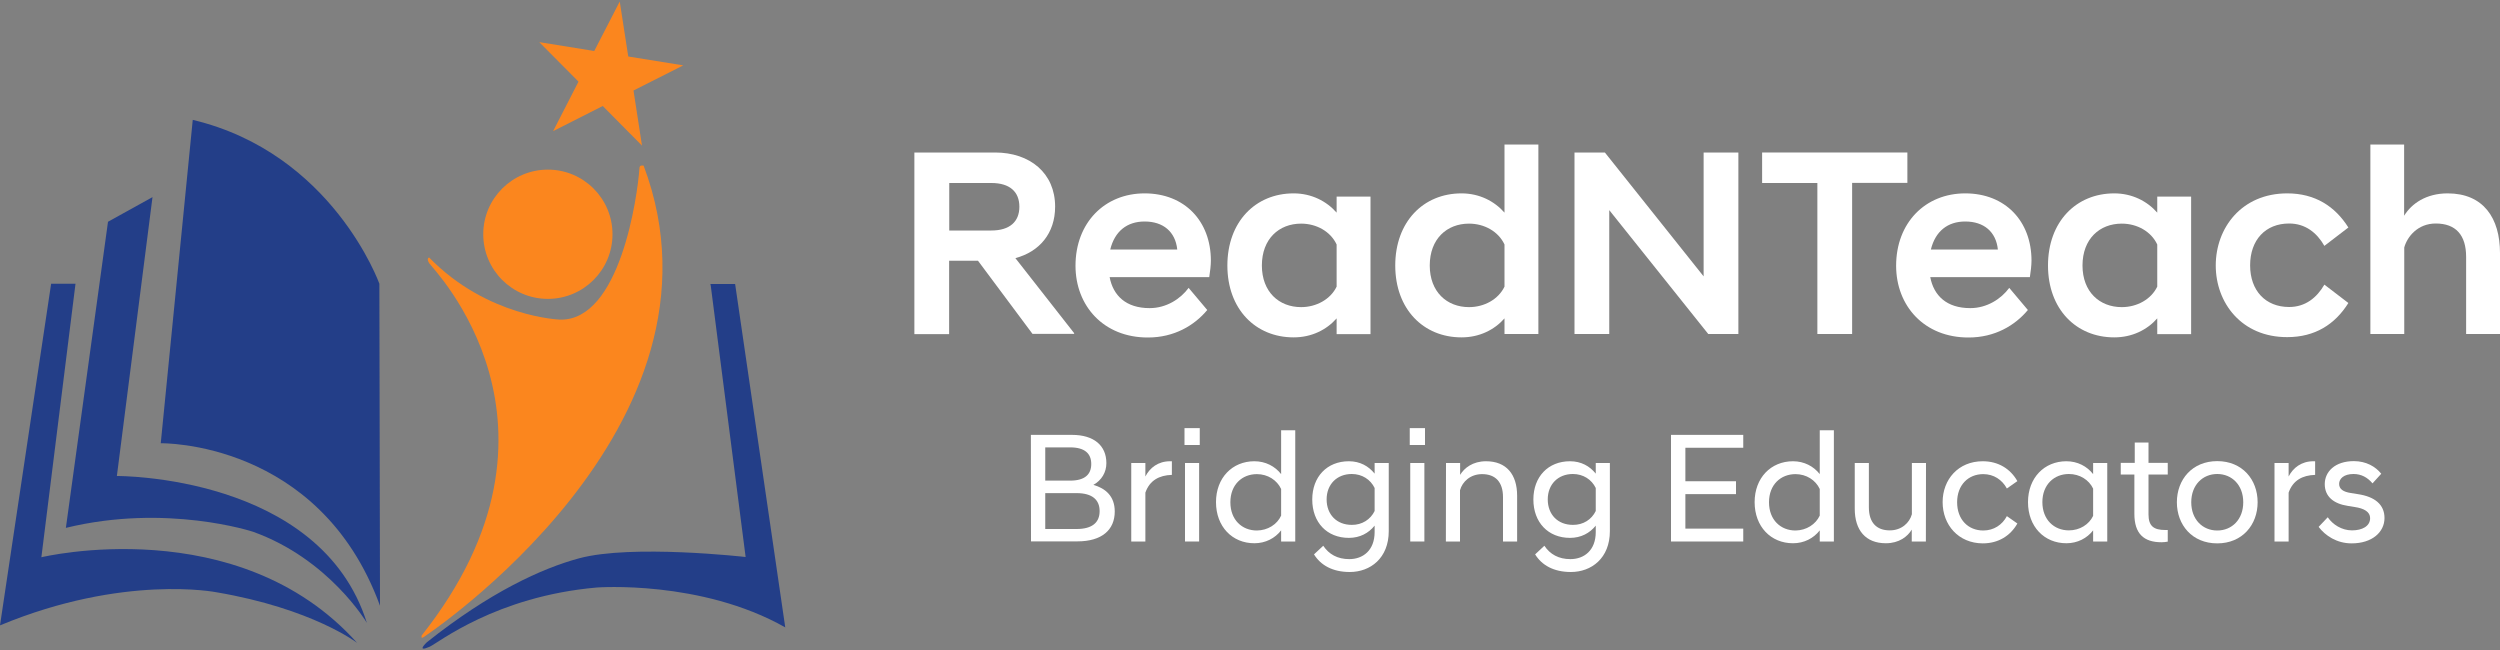
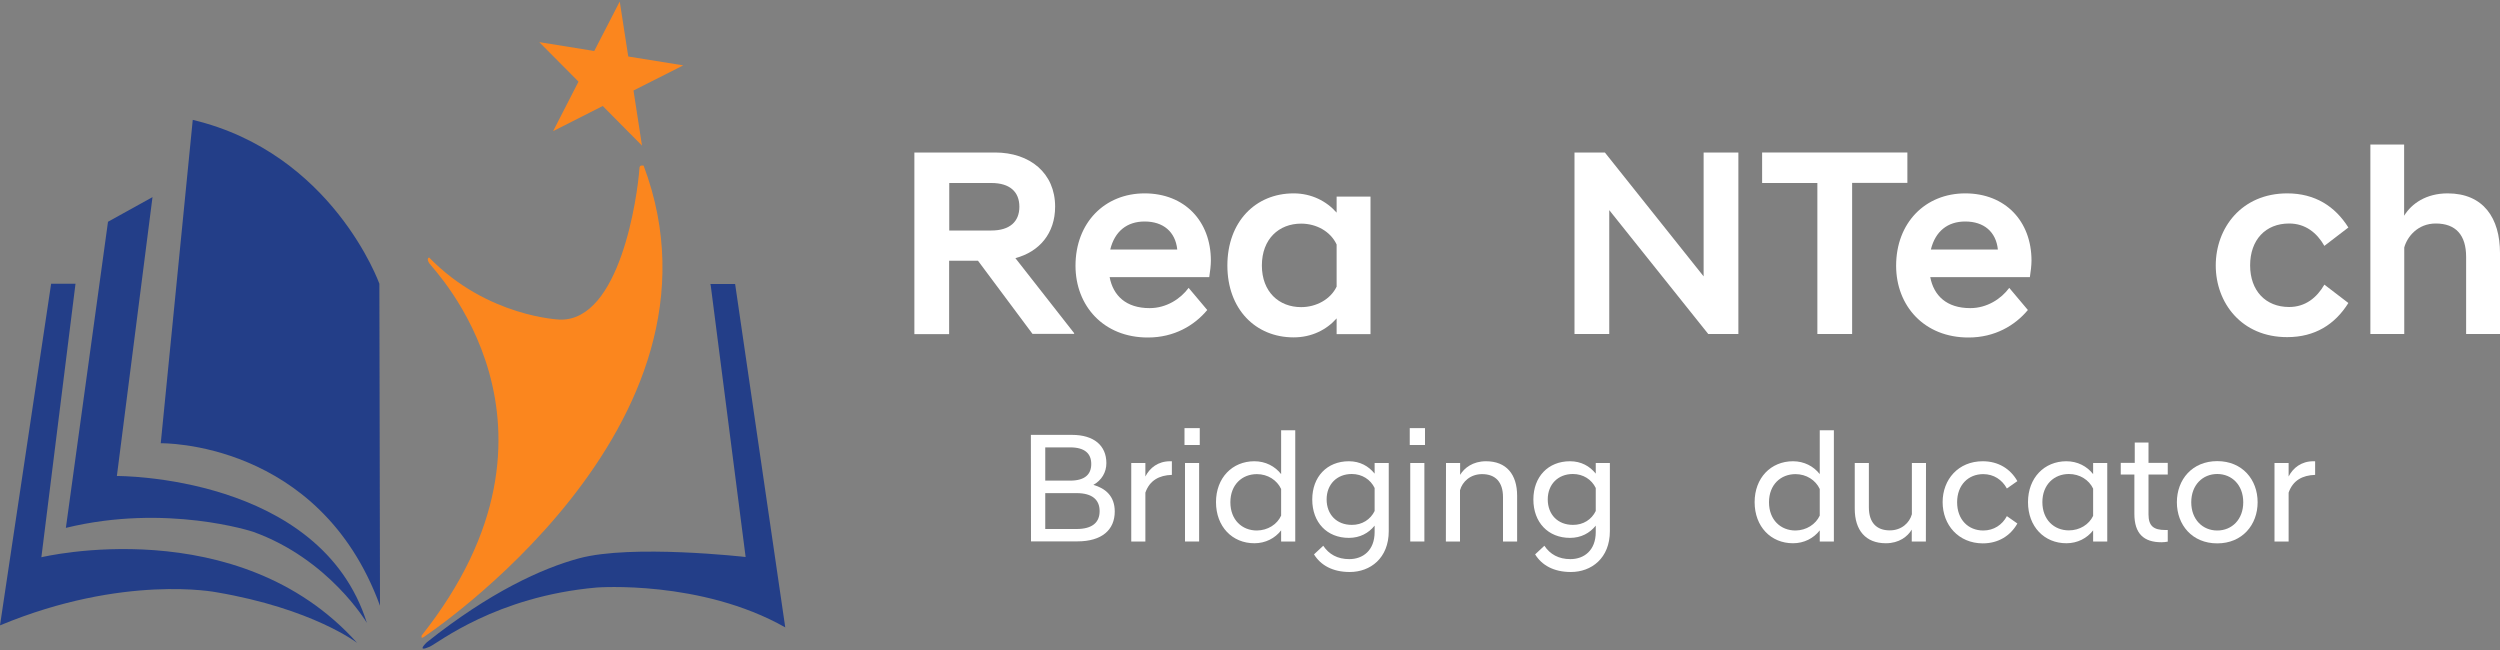
<svg xmlns="http://www.w3.org/2000/svg" version="1.1" id="Layer_1" x="0px" y="0px" viewBox="0 0 200 52" style="enable-background:new 0 0 200 52;" xml:space="preserve">
  <rect x="0" y="0" width="200" height="52" fill="#808080" stroke="none" />
  <style type="text/css">
	.st0{fill:#233E88;}
	.st1{fill:#FB861E;}
	.st2{fill:#FFFFFF;}
</style>
  <g>
    <g>
      <path class="st0" d="M30.4,48.46l-0.05-25.76c0,0-3.73-10.44-14.93-13.11l-2.56,25.87C12.86,35.46,25.56,35.21,30.4,48.46z" />
      <path class="st1" d="M51.49,13.25c0,0-0.31-0.08-0.33,0.16C51,15.75,49.6,25.67,44.81,25.57c0,0-5.83-0.19-10.48-4.97    c0,0-0.24,0.05,0,0.45c0.24,0.4,12.74,12.95-0.59,29.78c0,0-0.1,0.3,0.13,0.15C33.88,50.98,59.36,34.18,51.49,13.25z" />
      <polygon class="st1" points="51.36,11.65 48.22,8.48 44.25,10.49 46.28,6.53 43.14,3.37 47.54,4.08 49.58,0.12 50.26,4.52     54.66,5.23 50.68,7.24   " />
      <path class="st0" d="M56.86,22.85l2.79,21.71c0,0-9.13-1.04-13.34,0.11c-2.93,0.79-7.11,2.69-12.16,6.71c0,0-0.91,0.85,0.22,0.36    c0.68-0.3,5.29-4.03,13.38-4.74c0,0,8.32-0.63,15.07,3.19l-4.01-27.47h-1.98L56.86,22.85z" />
      <path class="st0" d="M29.35,49.83c0,0-3.02-5.11-9.11-7.29c0,0-6.91-2.28-14.97-0.31l3.37-24.49l3.56-1.97L9.35,38.08    C9.36,38.08,25.62,37.97,29.35,49.83z" />
      <path class="st0" d="M28.57,51.43c0,0-3.56-2.74-11.26-4.05c0,0-7.4-1.47-17.31,2.65l4.09-27.33h1.95L3.31,44.58    C3.3,44.58,19.03,40.79,28.57,51.43z" />
-       <circle class="st1" cx="43.83" cy="18.74" r="5.17" />
    </g>
    <g>
      <g>
        <g>
          <path class="st2" d="M78.24,20.86h-2.31v5.87h-2.78V12.2h6.45c2.8,0,4.81,1.65,4.81,4.33c0,2.14-1.26,3.61-3.18,4.12l4.7,6v0.06      H82.6L78.24,20.86z M79.31,18.44c1.47,0,2.24-0.71,2.24-1.9c0-1.2-0.77-1.9-2.24-1.9h-3.37v3.8L79.31,18.44L79.31,18.44z" />
          <path class="st2" d="M86.04,21.26c0-3.44,2.33-5.79,5.53-5.79s5.3,2.22,5.3,5.38c0,0.36-0.06,0.87-0.13,1.32h-7.97      c0.28,1.47,1.3,2.48,3.2,2.48c1.35,0,2.48-0.75,3.12-1.62l1.49,1.77c-1.03,1.24-2.65,2.2-4.74,2.2      C88.28,27.01,86.04,24.46,86.04,21.26z M88.82,19.96h5.36c-0.15-1.43-1.13-2.24-2.61-2.24C90.16,17.72,89.18,18.5,88.82,19.96z" />
          <path class="st2" d="M106.93,25.47c-0.81,0.92-2.01,1.52-3.44,1.52c-3.05,0-5.3-2.26-5.3-5.75s2.24-5.77,5.3-5.77      c1.43,0,2.63,0.62,3.44,1.54v-1.28h2.71v11h-2.71V25.47z M106.93,22.93v-3.37c-0.49-1.05-1.62-1.67-2.84-1.67      c-1.77,0-3.14,1.22-3.14,3.35c0,2.11,1.37,3.33,3.14,3.33C105.3,24.57,106.44,23.95,106.93,22.93z" />
-           <path class="st2" d="M120.36,25.47c-0.81,0.92-2.01,1.52-3.44,1.52c-3.05,0-5.3-2.26-5.3-5.75s2.24-5.77,5.3-5.77      c1.43,0,2.63,0.62,3.44,1.54v-5.45h2.71v15.16h-2.71V25.47z M120.36,22.93v-3.37c-0.49-1.05-1.62-1.67-2.84-1.67      c-1.77,0-3.14,1.22-3.14,3.35c0,2.11,1.37,3.33,3.14,3.33C118.74,24.57,119.87,23.95,120.36,22.93z" />
          <path class="st2" d="M125.96,12.2h2.43l7.9,9.91V12.2h2.78v14.52h-2.41l-7.92-9.91v9.91h-2.78L125.96,12.2L125.96,12.2z" />
          <path class="st2" d="M145.39,14.64h-4.42V12.2h11.62v2.43h-4.42v12.09h-2.78L145.39,14.64L145.39,14.64z" />
          <path class="st2" d="M151.69,21.26c0-3.44,2.33-5.79,5.53-5.79c3.2,0,5.3,2.22,5.3,5.38c0,0.36-0.06,0.87-0.13,1.32h-7.97      c0.28,1.47,1.3,2.48,3.2,2.48c1.35,0,2.48-0.75,3.12-1.62l1.49,1.77c-1.03,1.24-2.65,2.2-4.74,2.2      C153.93,27.01,151.69,24.46,151.69,21.26z M154.47,19.96h5.36c-0.15-1.43-1.13-2.24-2.61-2.24      C155.81,17.72,154.83,18.5,154.47,19.96z" />
-           <path class="st2" d="M172.58,25.47c-0.81,0.92-2.01,1.52-3.44,1.52c-3.05,0-5.3-2.26-5.3-5.75s2.24-5.77,5.3-5.77      c1.43,0,2.63,0.62,3.44,1.54v-1.28h2.71v11h-2.71V25.47z M172.58,22.93v-3.37c-0.49-1.05-1.62-1.67-2.84-1.67      c-1.77,0-3.14,1.22-3.14,3.35c0,2.11,1.37,3.33,3.14,3.33C170.96,24.57,172.09,23.95,172.58,22.93z" />
          <path class="st2" d="M177.26,21.24c0-3.01,2.07-5.77,5.72-5.77c2.22,0,3.82,1.03,4.89,2.73l-1.92,1.47      c-0.6-1.05-1.52-1.79-2.82-1.79c-1.88,0-3.12,1.3-3.12,3.35c0,2.03,1.24,3.33,3.12,3.33c1.3,0,2.22-0.75,2.82-1.79l1.92,1.47      c-1.07,1.71-2.67,2.73-4.89,2.73C179.33,26.98,177.26,24.23,177.26,21.24z" />
          <path class="st2" d="M189.62,11.56h2.71v5.7c0.6-0.98,1.77-1.79,3.48-1.79c2.86,0,4.19,1.97,4.19,4.78v6.47h-2.71v-6.17      c0-1.75-0.83-2.67-2.43-2.67c-1.45,0-2.29,1.07-2.52,1.92v6.92h-2.71V11.56z" />
        </g>
      </g>
      <g>
        <g>
          <path class="st2" d="M82.47,34.79h3.29c1.75,0,2.75,0.85,2.75,2.26c0,0.74-0.38,1.37-1.04,1.74c0.98,0.28,1.71,0.91,1.71,2.13      c0,1.47-1.03,2.39-2.99,2.39h-3.71L82.47,34.79L82.47,34.79z M85.61,38.45c1.18,0,1.69-0.5,1.69-1.33s-0.51-1.33-1.69-1.33      h-1.99v2.66L85.61,38.45L85.61,38.45z M86.13,42.32c1.27,0,1.84-0.54,1.84-1.43c0-0.9-0.58-1.44-1.84-1.44h-2.51v2.87H86.13z" />
          <path class="st2" d="M90.5,37.04h1.13v1.08c0.35-0.69,1.01-1.22,1.98-1.22h0.14v1.09c-1.01,0.03-1.78,0.44-2.12,1.42v3.91H90.5      L90.5,37.04L90.5,37.04z" />
          <path class="st2" d="M94.76,34.25h1.22v1.35h-1.22V34.25z M94.8,37.04h1.13v6.28H94.8V37.04z" />
          <path class="st2" d="M102.49,42.43c-0.49,0.63-1.25,1.03-2.14,1.03c-1.77,0-3.07-1.33-3.07-3.29c0-1.94,1.3-3.27,3.07-3.27      c0.89,0,1.65,0.4,2.14,1.03v-3.51h1.13v8.9h-1.13V42.43z M102.49,41.25v-2.13c-0.33-0.71-1.07-1.19-1.94-1.19      c-1.18,0-2.12,0.84-2.12,2.25c0,1.42,0.94,2.26,2.12,2.26C101.43,42.43,102.17,41.95,102.49,41.25z" />
          <path class="st2" d="M104.98,39.96c0-1.82,1.18-3.06,2.93-3.06c0.89,0,1.58,0.39,2.06,0.99v-0.85h1.13v5.45      c0,2.17-1.48,3.27-3.12,3.27c-1.38,0-2.33-0.55-2.86-1.41l0.74-0.69c0.45,0.68,1.14,1.07,2.08,1.07c1.09,0,2.03-0.69,2.03-2.17      v-0.51c-0.48,0.6-1.18,0.98-2.06,0.98C106.15,43.03,104.98,41.79,104.98,39.96z M109.97,40.88v-1.84      c-0.33-0.68-1-1.12-1.83-1.12c-1.19,0-2.01,0.83-2.01,2.03c0,1.22,0.81,2.04,2.01,2.04C108.96,42,109.64,41.56,109.97,40.88z" />
          <path class="st2" d="M112.78,34.25h1.22v1.35h-1.22V34.25z M112.82,37.04h1.13v6.28h-1.13V37.04z" />
          <path class="st2" d="M115.68,37.04h1.13v0.95c0.33-0.55,1.01-1.09,2.07-1.09c1.63,0,2.49,1.05,2.49,2.76v3.66h-1.13v-3.55      c0-1.2-0.6-1.84-1.67-1.84c-0.94,0-1.58,0.6-1.77,1.29v4.1h-1.13L115.68,37.04L115.68,37.04z" />
          <path class="st2" d="M122.67,39.96c0-1.82,1.18-3.06,2.93-3.06c0.89,0,1.58,0.39,2.06,0.99v-0.85h1.13v5.45      c0,2.17-1.48,3.27-3.12,3.27c-1.38,0-2.33-0.55-2.86-1.41l0.74-0.69c0.45,0.68,1.14,1.07,2.08,1.07c1.09,0,2.03-0.69,2.03-2.17      v-0.51c-0.48,0.6-1.18,0.98-2.06,0.98C123.85,43.03,122.67,41.79,122.67,39.96z M127.66,40.88v-1.84      c-0.33-0.68-1-1.12-1.83-1.12c-1.19,0-2.01,0.83-2.01,2.03c0,1.22,0.81,2.04,2.01,2.04C126.66,42,127.33,41.56,127.66,40.88z" />
-           <path class="st2" d="M133.68,34.79h5.78v1.03h-4.63v2.68h4.05v1.03h-4.05v2.76h4.63v1.03h-5.78V34.79z" />
          <path class="st2" d="M145.58,42.43c-0.49,0.63-1.25,1.03-2.14,1.03c-1.77,0-3.07-1.33-3.07-3.29c0-1.94,1.3-3.27,3.07-3.27      c0.89,0,1.65,0.4,2.14,1.03v-3.51h1.13v8.9h-1.13V42.43z M145.58,41.25v-2.13c-0.33-0.71-1.07-1.19-1.94-1.19      c-1.18,0-2.12,0.84-2.12,2.25c0,1.42,0.94,2.26,2.12,2.26C144.51,42.43,145.25,41.95,145.58,41.25z" />
          <path class="st2" d="M154.07,43.32h-1.13v-0.95c-0.33,0.55-1.01,1.09-2.07,1.09c-1.63,0-2.49-1.05-2.49-2.76v-3.66h1.13v3.55      c0,1.2,0.6,1.84,1.67,1.84c0.94,0,1.58-0.6,1.77-1.29v-4.1h1.13L154.07,43.32L154.07,43.32z" />
          <path class="st2" d="M155.41,40.17c0-1.81,1.25-3.27,3.21-3.27c1.24,0,2.21,0.6,2.77,1.59l-0.84,0.59      c-0.38-0.7-1.05-1.15-1.89-1.15c-1.2,0-2.09,0.87-2.09,2.25c0,1.39,0.89,2.26,2.09,2.26c0.84,0,1.52-0.45,1.89-1.15l0.84,0.59      c-0.56,0.99-1.53,1.59-2.77,1.59C156.67,43.46,155.41,41.99,155.41,40.17z" />
          <path class="st2" d="M167.45,42.43c-0.49,0.63-1.25,1.03-2.14,1.03c-1.77,0-3.07-1.33-3.07-3.29c0-1.94,1.3-3.27,3.07-3.27      c0.89,0,1.65,0.4,2.14,1.03v-0.89h1.13v6.28h-1.13V42.43z M167.45,41.27v-2.18c-0.33-0.7-1.07-1.17-1.94-1.17      c-1.18,0-2.12,0.85-2.12,2.25c0,1.41,0.94,2.26,2.12,2.26C166.38,42.43,167.12,41.96,167.45,41.27z" />
          <path class="st2" d="M170.75,41.11v-3.15h-1.09v-0.93h1.12V35.4h1.1v1.63h1.54v0.93h-1.54v3.19c0,0.93,0.41,1.25,1.34,1.25h0.2      v0.93c-0.14,0.03-0.33,0.05-0.5,0.05C171.49,43.38,170.75,42.68,170.75,41.11z" />
          <path class="st2" d="M174.15,40.18c0-1.82,1.23-3.29,3.23-3.29s3.23,1.47,3.23,3.29c0,1.81-1.23,3.29-3.23,3.29      C175.37,43.47,174.15,41.99,174.15,40.18z M179.46,40.18c0-1.38-0.91-2.26-2.08-2.26c-1.17,0-2.08,0.88-2.08,2.26      c0,1.38,0.91,2.26,2.08,2.26C178.55,42.44,179.46,41.56,179.46,40.18z" />
          <path class="st2" d="M181.96,37.04h1.13v1.08c0.35-0.69,1.02-1.22,1.98-1.22h0.14v1.09c-1.01,0.03-1.78,0.44-2.12,1.42v3.91      h-1.13L181.96,37.04L181.96,37.04z" />
-           <path class="st2" d="M185.49,42.15l0.73-0.77c0.39,0.58,1.12,1.05,1.94,1.05c0.81,0,1.45-0.33,1.45-0.98      c0-0.5-0.48-0.78-1.24-0.89l-0.55-0.09c-1.12-0.17-1.84-0.74-1.84-1.74c0-0.99,0.81-1.84,2.33-1.84c0.97,0,1.73,0.43,2.19,1.01      l-0.7,0.77c-0.4-0.48-0.9-0.75-1.52-0.75c-0.78,0-1.15,0.38-1.15,0.79c0,0.43,0.35,0.64,0.93,0.73l0.56,0.09      c1.37,0.2,2.14,0.84,2.14,1.91c0,1.13-0.99,2.03-2.63,2.03C186.94,43.47,186.02,42.85,185.49,42.15z" />
        </g>
      </g>
    </g>
  </g>
</svg>